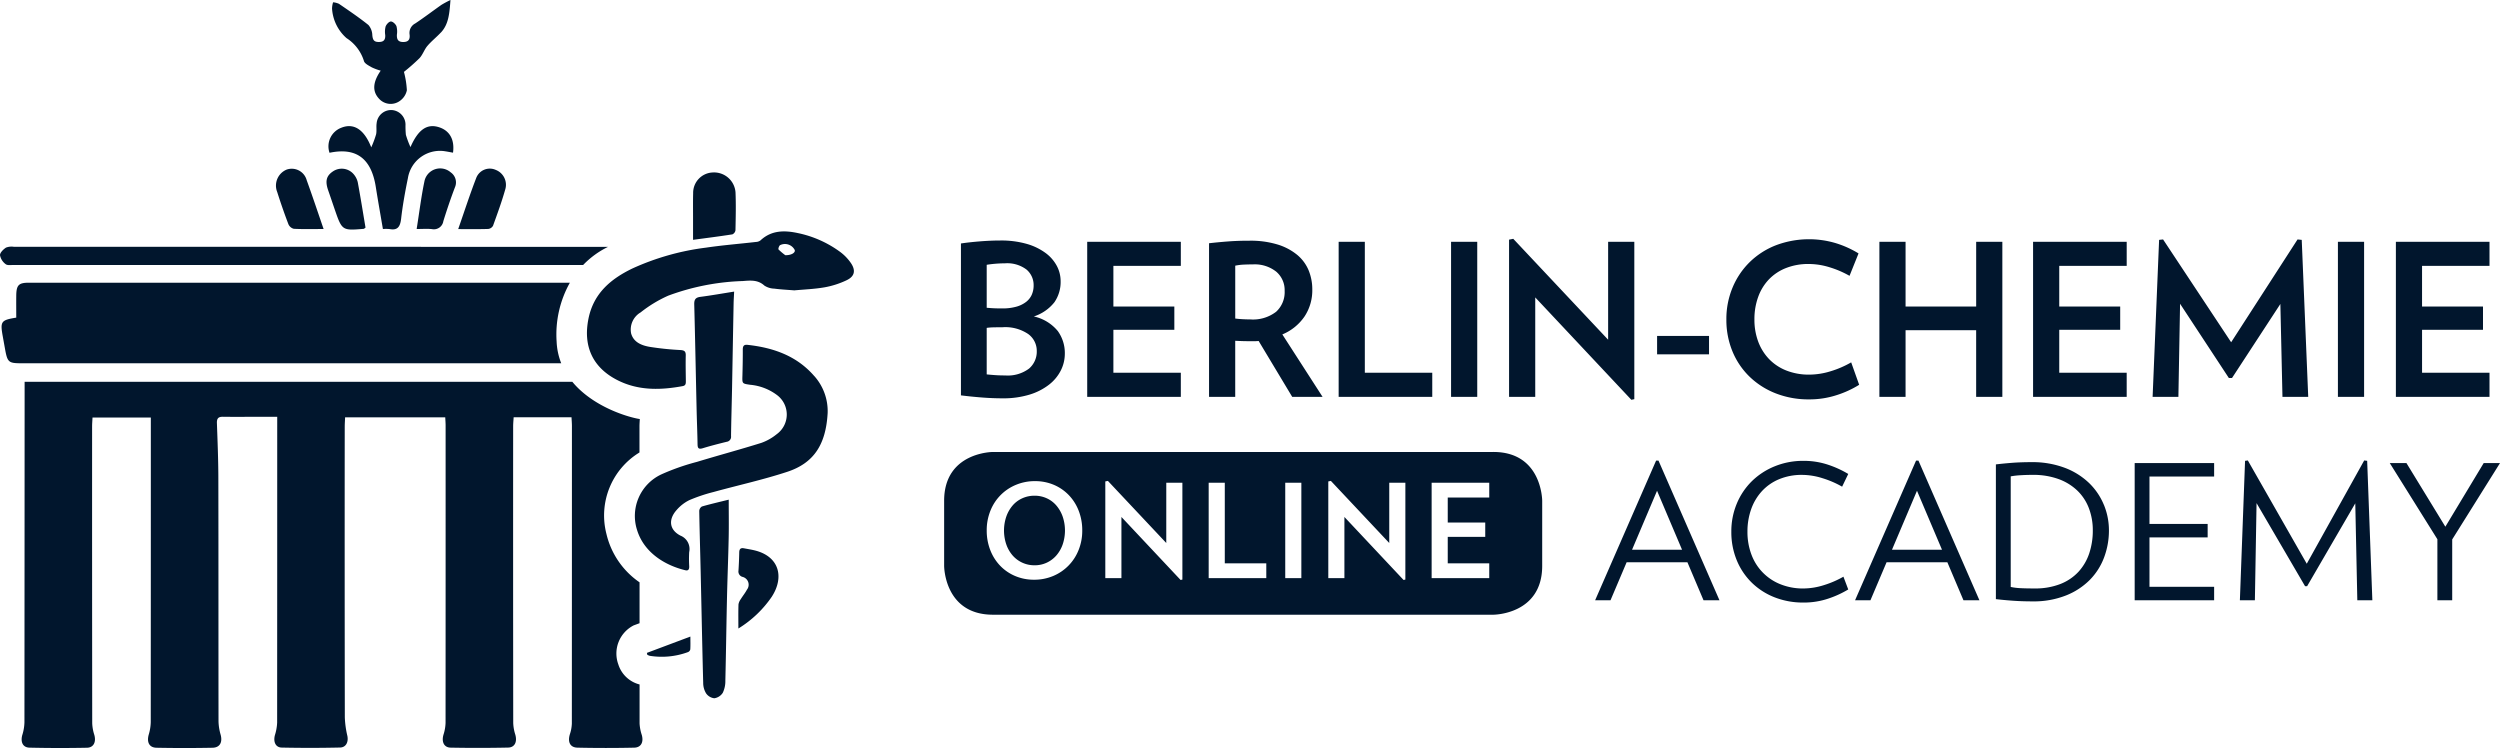
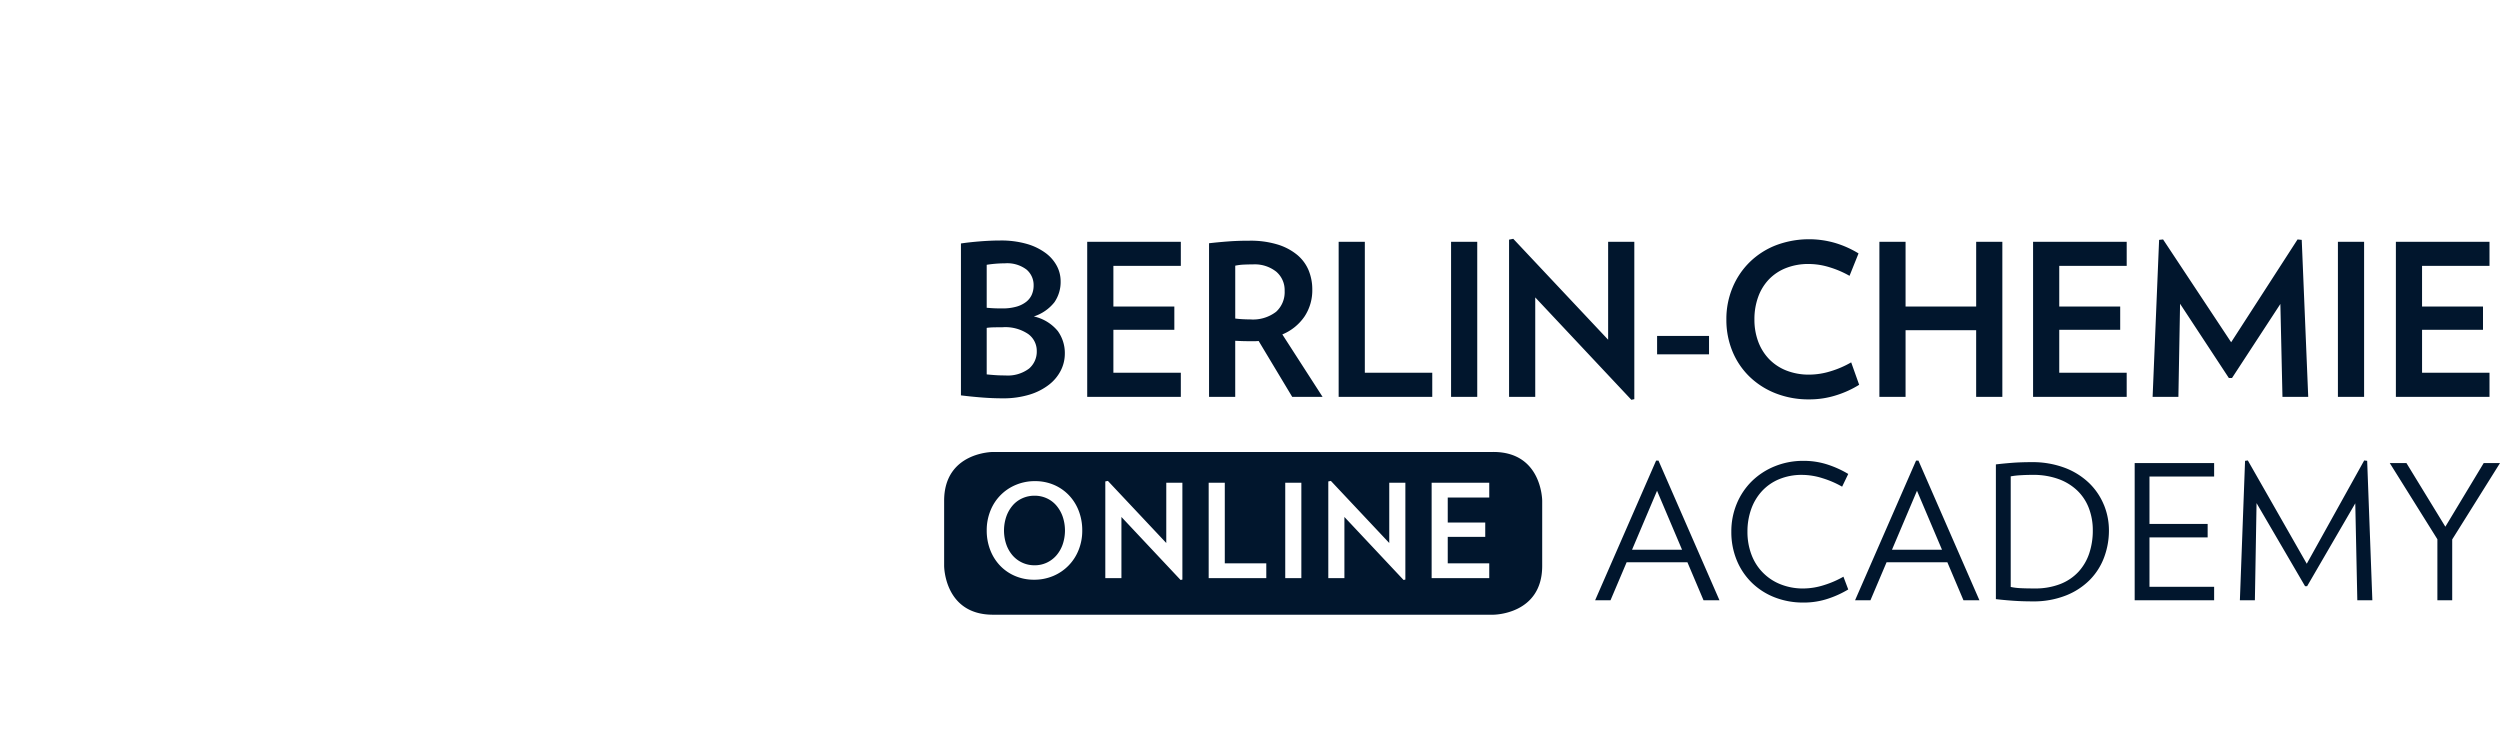
<svg xmlns="http://www.w3.org/2000/svg" width="380" height="113.699" viewBox="0 0 380 113.699">
  <defs>
    <clipPath id="clip-path">
      <rect id="Rectangle_125" data-name="Rectangle 125" width="380" height="113.699" transform="translate(0 0)" fill="#01162d" />
    </clipPath>
  </defs>
  <g id="Group_435" data-name="Group 435" transform="translate(346 269)">
    <g id="Group_434" data-name="Group 434" transform="translate(-346 -269)" clip-path="url(#clip-path)">
      <path id="Path_82" data-name="Path 82" d="M157.013,75.094a4.24,4.24,0,0,0-1.459-1.108,4.383,4.383,0,0,0-1.871-.4,4.446,4.446,0,0,0-1.881.4,4.211,4.211,0,0,0-1.469,1.108,5.263,5.263,0,0,0-.95,1.682,6.585,6.585,0,0,0,0,4.2,5.136,5.136,0,0,0,.95,1.672,4.374,4.374,0,0,0,3.35,1.513,4.3,4.3,0,0,0,1.871-.405,4.411,4.411,0,0,0,1.459-1.108,5.155,5.155,0,0,0,.95-1.672,6.585,6.585,0,0,0,0-4.2,5.282,5.282,0,0,0-.95-1.682" transform="translate(3.569 1.762)" fill="#01162d" />
      <path id="Path_83" data-name="Path 83" d="M223.635,67.092H147.573s-7.421,0-7.421,7.421v9.894s0,7.421,7.421,7.421h76.062s7.422,0,7.422-7.421V74.513s0-7.421-7.422-7.421m-63.05,14.916a7.079,7.079,0,0,1-3.868,3.938,7.37,7.37,0,0,1-2.9.564,7.242,7.242,0,0,1-2.87-.564,6.847,6.847,0,0,1-2.282-1.564,7.121,7.121,0,0,1-1.5-2.375,8.088,8.088,0,0,1-.54-2.979,7.882,7.882,0,0,1,.559-3,7.054,7.054,0,0,1,3.879-3.938,7.381,7.381,0,0,1,2.89-.564,7.219,7.219,0,0,1,2.879.564,6.871,6.871,0,0,1,2.273,1.564,7.137,7.137,0,0,1,1.5,2.375,8.14,8.14,0,0,1,.54,3,7.832,7.832,0,0,1-.559,2.979m15.78,4.482-.274.059L167.1,76.972v9.3H164.65V71.57l.392-.08,8.875,9.44V71.767h2.448Zm12.753-.217h-8.757V71.767h2.449v12.25h6.308Zm5.329,0H192V71.767h2.449Zm15.81.217-.274.059-8.992-9.577v9.3h-2.448V71.57l.391-.08,8.875,9.44V71.767h2.449ZM223.01,74.023H216.7v3.8h5.7V80h-5.7v4.018h6.309v2.256h-8.757V71.767h8.757Z" transform="translate(3.357 1.607)" fill="#01162d" />
      <path id="Path_84" data-name="Path 84" d="M374.329,68.75h-2.478l-5.829,9.672-5.914-9.672h-2.534l7.237,11.578V89.6h2.254V80.357ZM354.926,89.6l-.788-21.193-.451-.056-8.73,15.7L336,68.353l-.422.056L334.791,89.6h2.28l.254-14.763L344.7,87.468h.309l7.322-12.6.31,14.736Zm-24.049,0V87.554h-9.828V80.043h8.843V78h-8.843V70.8h9.828V68.75H318.8V89.6ZM314.121,75.108a9.806,9.806,0,0,0-2.238-3.313,10.845,10.845,0,0,0-3.689-2.318,13.931,13.931,0,0,0-5.112-.867q-1.577,0-2.887.1t-2.492.242V89.431q1.21.143,2.6.242t2.971.1a13.3,13.3,0,0,0,5.083-.9A10.594,10.594,0,0,0,312,86.487a9.722,9.722,0,0,0,2.169-3.443,11.638,11.638,0,0,0,.718-4.053,10.19,10.19,0,0,0-.761-3.884m-2.224,7.34a7.768,7.768,0,0,1-1.62,2.8,7.462,7.462,0,0,1-2.76,1.878,10.461,10.461,0,0,1-3.957.683q-1.239,0-2.1-.043a9.207,9.207,0,0,1-1.507-.185V70.771a11.478,11.478,0,0,1,1.479-.171q.915-.057,1.845-.056a11.219,11.219,0,0,1,3.957.64,8.138,8.138,0,0,1,2.858,1.763,7.334,7.334,0,0,1,1.747,2.675,9.381,9.381,0,0,1,.591,3.371,10.881,10.881,0,0,1-.534,3.456M295.2,89.6l-9.266-21.221h-.366L276.3,89.6h2.338l2.45-5.775h9.237l2.449,5.775Zm-5.689-7.681h-7.6l3.8-8.961Zm-14.981,4.1a14.592,14.592,0,0,1-2.957,1.281,10.46,10.46,0,0,1-3.126.512,9.107,9.107,0,0,1-3.52-.654,7.719,7.719,0,0,1-4.393-4.537,9.7,9.7,0,0,1-.592-3.428,10.126,10.126,0,0,1,.563-3.428,7.974,7.974,0,0,1,1.634-2.744,7.4,7.4,0,0,1,2.618-1.821,8.9,8.9,0,0,1,3.493-.654,10.432,10.432,0,0,1,3.126.512,14.524,14.524,0,0,1,2.956,1.28l.93-1.934a15.187,15.187,0,0,0-3-1.38,11.561,11.561,0,0,0-3.816-.611,11.366,11.366,0,0,0-4.351.825,10.7,10.7,0,0,0-3.478,2.261,10.345,10.345,0,0,0-2.295,3.414,10.935,10.935,0,0,0-.83,4.281,11.172,11.172,0,0,0,.816,4.31,10.148,10.148,0,0,0,2.281,3.414,10.348,10.348,0,0,0,3.464,2.232,11.757,11.757,0,0,0,4.393.8,11.561,11.561,0,0,0,3.816-.611,15.129,15.129,0,0,0,3-1.379ZM255.687,89.6l-9.266-21.221h-.366L236.79,89.6h2.338l2.45-5.775h9.237l2.449,5.775ZM250,81.921h-7.6l3.8-8.961Z" transform="translate(5.671 1.637)" fill="#01162d" />
      <path id="Path_85" data-name="Path 85" d="M374.989,59.471V55.805H364.737V49.277H374V45.74h-9.264V39.565h10.252V35.9h-14.23V59.471ZM355.927,35.9h-3.98V59.47h3.98Zm-8.493,23.571-.987-23.86-.636-.065L335.719,51.174,325.373,35.546l-.605.065-.987,23.86H327.7l.255-14.149,7.417,11.287h.477L343.2,45.354l.318,14.117Zm-27.593,0V55.805H309.59V49.277h9.264V45.74H309.59V39.565h10.252V35.9H305.611V59.471Zm-18.9,0V35.9h-3.979v9.84H286.23V35.9h-3.979V59.471h3.979V49.341h10.729v10.13Zm-22.977-5.242a14.593,14.593,0,0,1-3.12,1.351,11.122,11.122,0,0,1-3.247.514,9.3,9.3,0,0,1-3.453-.61,7.415,7.415,0,0,1-2.626-1.72,7.655,7.655,0,0,1-1.673-2.653,9.5,9.5,0,0,1-.589-3.409,9.869,9.869,0,0,1,.573-3.425,7.544,7.544,0,0,1,1.639-2.668,7.279,7.279,0,0,1,2.6-1.72,9.181,9.181,0,0,1,3.438-.611,10.8,10.8,0,0,1,3.182.5,14.736,14.736,0,0,1,3.024,1.3l1.369-3.408a15.13,15.13,0,0,0-3.407-1.544,14.246,14.246,0,0,0-9.152.306,11.843,11.843,0,0,0-3.979,2.556,11.725,11.725,0,0,0-2.61,3.875,12.361,12.361,0,0,0-.94,4.84,12.5,12.5,0,0,0,.924,4.856,11.4,11.4,0,0,0,2.595,3.843,11.982,11.982,0,0,0,3.98,2.54,13.645,13.645,0,0,0,5.077.916,13.4,13.4,0,0,0,4.171-.643,15.061,15.061,0,0,0,3.437-1.576Zm-21.608-4.02h-7.894v2.8h7.894ZM245,59.824V35.9h-3.98V50.789L226.6,35.45l-.638.128V59.471h3.979V44.357L244.55,59.92ZM221.125,35.9h-3.979V59.47h3.979Zm-6.837,23.571V55.805H204.038V35.9h-3.979V59.471Zm-16.674,0L191.5,49.984a7.6,7.6,0,0,0,3.376-2.733,7.193,7.193,0,0,0,1.176-4.084,7.593,7.593,0,0,0-.557-2.926,6.115,6.115,0,0,0-1.735-2.348,8.658,8.658,0,0,0-2.977-1.575,14.034,14.034,0,0,0-4.281-.58q-1.785,0-3.263.113t-2.88.273V59.471h3.979V50.95c.381.021.768.037,1.161.048s.78.015,1.162.015h.638a5.99,5.99,0,0,0,.6-.032l5.1,8.49Zm-7.067-12.927a5.748,5.748,0,0,1-3.915,1.158c-.383,0-.77-.011-1.163-.033s-.77-.053-1.129-.1V39.534a8.033,8.033,0,0,1,1.273-.161c.446-.021.912-.032,1.4-.032a5.252,5.252,0,0,1,3.564,1.109,3.674,3.674,0,0,1,1.273,2.91,4.037,4.037,0,0,1-1.3,3.183M176.07,59.471V55.805H165.819V49.277h9.264V45.74h-9.264V39.565H176.07V35.9H161.84V59.471Zm-18.7-10a6.528,6.528,0,0,0-3.644-2.219,6.545,6.545,0,0,0,3.136-2.171,5.423,5.423,0,0,0,.938-3.2,4.95,4.95,0,0,0-.572-2.3,5.89,5.89,0,0,0-1.719-1.977,8.975,8.975,0,0,0-2.865-1.383,14.081,14.081,0,0,0-4.012-.514q-1.431,0-3.057.129t-2.928.322V59.246q1.528.194,3.168.322t3.135.129a13.622,13.622,0,0,0,4.122-.563,9.185,9.185,0,0,0,2.961-1.511,6.383,6.383,0,0,0,1.8-2.171,5.653,5.653,0,0,0,.605-2.54,5.727,5.727,0,0,0-1.067-3.44m-3.947-5.547a2.87,2.87,0,0,1-.844,1.094,4.288,4.288,0,0,1-1.48.739,7.624,7.624,0,0,1-2.181.273,22.562,22.562,0,0,1-2.356-.1V39.4q.605-.1,1.322-.161t1.448-.063a4.868,4.868,0,0,1,3.28.948,3.086,3.086,0,0,1,1.082,2.428,3.415,3.415,0,0,1-.271,1.367m-.444,11.271a5.367,5.367,0,0,1-3.582,1.029q-.829,0-1.529-.048t-1.306-.113V48.988a8.893,8.893,0,0,1,1.1-.081c.455-.01.9-.015,1.32-.015a6.192,6.192,0,0,1,3.884,1.029,3.151,3.151,0,0,1,1.306,2.572,3.4,3.4,0,0,1-1.193,2.7" transform="translate(3.416 0.849)" fill="#01162d" />
-       <path id="Path_86" data-name="Path 86" d="M3.4,111.677c-.314,1.094.052,1.941,1.087,1.966q4.367.1,8.736.013c1.02-.019,1.419-.894,1.111-1.962a6.542,6.542,0,0,1-.317-1.764Q13.991,87.38,14,64.83c0-.459.042-.918.062-1.362h8.864v11.91q0,17.19-.012,34.38a7.132,7.132,0,0,1-.306,1.9c-.326,1.157.076,1.983,1.193,2q4.244.083,8.492,0c1.127-.019,1.553-.831,1.247-1.971a7.98,7.98,0,0,1-.325-2.023c-.019-12.331,0-24.663-.026-36.994-.005-2.782-.119-5.563-.218-8.344-.027-.755.24-.987.928-.977,2.045.029,4.092,0,6.138,0,.672,0,1.342,0,2.1,0v1.389q0,22.55-.011,45.1a7.394,7.394,0,0,1-.336,1.893c-.277,1.018.09,1.884,1.039,1.9q4.428.094,8.857-.007c.91-.019,1.3-.833,1.116-1.761a14.546,14.546,0,0,1-.389-2.8q-.037-22.091-.014-44.183c0-.465.036-.931.057-1.443H67.678c.023.472.055.857.055,1.241q.006,22.615-.008,45.23a6.557,6.557,0,0,1-.317,1.767c-.313,1.085.073,1.947,1.092,1.966q4.367.084,8.736-.009c1.02-.023,1.4-.88,1.091-1.967a6.554,6.554,0,0,1-.316-1.765q-.028-22.55-.012-45.1c0-.458.049-.914.076-1.378h8.795c.024.493.062.916.062,1.339q0,22.615-.011,45.23a5.848,5.848,0,0,1-.306,1.635c-.349,1.165.041,1.994,1.166,2.018q4.305.094,8.613,0c1.063-.024,1.463-.851,1.156-1.933a6.622,6.622,0,0,1-.335-1.758c0-1.971,0-3.943,0-5.914a4.558,4.558,0,0,1-3.235-3.065,4.8,4.8,0,0,1,2.351-5.922c.175-.062.53-.194.881-.324q0-3.109,0-6.215a12.332,12.332,0,0,1-5.029-7.335A11.215,11.215,0,0,1,97.2,68.774q0-1.96,0-3.918c0-.375.028-.762.05-1.161-1.665-.249-7.08-1.808-10.26-5.666H3.742v1.424q-.008,25.163-.027,50.328a7.006,7.006,0,0,1-.313,1.9M.446,51.27c.1.555.2,1.112.3,1.668.381,2.145.528,2.279,2.545,2.279l37.259,0q22.378,0,44.757,0a10,10,0,0,1-.7-3.291,16.114,16.114,0,0,1,2.013-8.954H54.709l-50.329,0c-1.537,0-1.892.362-1.909,1.97-.011,1.121,0,2.241,0,3.336-2.355.387-2.47.57-2.022,3M92.426,37.522q-45.155-.006-90.308-.007a2.368,2.368,0,0,0-1.205.121c-.4.258-.926.772-.912,1.157A2.194,2.194,0,0,0,.858,40.15c.271.22.788.126,1.2.126q29.035.006,58.071,0H88.639a13.344,13.344,0,0,1,3.787-2.755M49.19,34.814c-.909-2.636-1.706-5.04-2.57-7.417a2.354,2.354,0,0,0-3.059-1.614,2.63,2.63,0,0,0-1.427,3.4q.78,2.468,1.7,4.884a1.219,1.219,0,0,0,.82.71c1.423.073,2.853.033,4.538.033m.693-5.876c.326.935.641,1.874.963,2.81,1.141,3.315,1.142,3.315,4.451,3.039.035,0,.068-.046.26-.186-.385-2.29-.751-4.592-1.177-6.883a2.9,2.9,0,0,0-.626-1.236,2.378,2.378,0,0,0-3.136-.434c-1.021.678-1.224,1.487-.735,2.891m17.142-24C68.205,3.668,68.314,2.04,68.473,0a15.638,15.638,0,0,0-1.38.741c-1.332.936-2.63,1.93-3.983,2.828a1.615,1.615,0,0,0-.851,1.69c.084.731-.172,1.124-.956,1.126s-1.006-.38-.974-1.12a3.152,3.152,0,0,0-.069-1.287c-.138-.325-.56-.719-.848-.711s-.675.429-.8.763a3.218,3.218,0,0,0-.058,1.29c.046.8-.289,1.072-1.023,1.061-.706-.011-.873-.347-.939-1.036A2.465,2.465,0,0,0,56,3.8C54.563,2.647,53.038,1.62,51.524.581a2.712,2.712,0,0,0-.893-.233,3.38,3.38,0,0,0-.16.953,6.514,6.514,0,0,0,2.2,4.492,6.379,6.379,0,0,1,2.642,3.46c.094.413.754.725,1.2.986a8.1,8.1,0,0,0,1.355.5c-1.232,1.785-1.283,3.157-.259,4.26a2.379,2.379,0,0,0,3.255.275,2.609,2.609,0,0,0,.98-1.554,13.669,13.669,0,0,0-.445-2.794,30.259,30.259,0,0,0,2.36-2.079c.493-.523.733-1.308,1.2-1.862.63-.74,1.4-1.342,2.061-2.052m1.839,18.273c.267-2-.518-3.368-2.165-3.879-1.759-.546-3.125.327-4.3,3.031a13.927,13.927,0,0,1-.7-1.867,13.089,13.089,0,0,1-.056-1.561,2.237,2.237,0,0,0-2.045-2.2,2.211,2.211,0,0,0-2.343,2c-.085.551.033,1.143-.08,1.682a15.153,15.153,0,0,1-.74,1.983c-1.1-2.8-2.718-3.726-4.566-2.972a3.018,3.018,0,0,0-1.776,3.8c4.051-.853,6.351.854,7.032,5.186.335,2.129.717,4.249,1.082,6.4a6.061,6.061,0,0,1,1,.007c1.2.236,1.625-.318,1.768-1.569.239-2.069.611-4.128,1.031-6.165A4.932,4.932,0,0,1,67.7,23c.388.061.774.138,1.161.208m.287,5.27a1.855,1.855,0,0,0-.634-2.275,2.441,2.441,0,0,0-4.007,1.391c-.481,2.314-.771,4.673-1.175,7.216.871,0,1.6-.06,2.322.015a1.454,1.454,0,0,0,1.734-1.21c.539-1.729,1.118-3.448,1.76-5.136m7.65.316a2.425,2.425,0,0,0-1.42-2.959,2.207,2.207,0,0,0-3,1.236c-.957,2.48-1.779,5.019-2.732,7.751,1.708,0,3.137.025,4.566-.023a.961.961,0,0,0,.729-.486c.659-1.824,1.327-3.65,1.856-5.519" transform="translate(0 0)" fill="#01162d" />
-       <path id="Path_87" data-name="Path 87" d="M96.241,98.625l6.611-2.48c0,.708.023,1.327-.015,1.943a.59.59,0,0,1-.34.415,11.526,11.526,0,0,1-5.831.566,1.932,1.932,0,0,1-.366-.158l-.058-.287m19.011-8.58c1.9-2.972,1.092-6.122-2.7-7.015-.515-.122-1.039-.2-1.559-.3s-.709.125-.717.631q-.025,1.381-.115,2.761a.841.841,0,0,0,.6.948,1.226,1.226,0,0,1,.678,1.96c-.257.493-.621.927-.91,1.4a1.892,1.892,0,0,0-.366.815c-.041,1.193-.017,2.387-.017,3.674a16.745,16.745,0,0,0,5.11-4.876m-12-54.2c0-1.213,0-2.35,0-3.488,0-1.2-.018-2.4.014-3.6a3.1,3.1,0,0,1,2.946-3.15,3.274,3.274,0,0,1,3.494,3.006c.082,1.922.032,3.851-.006,5.776a.822.822,0,0,1-.471.625c-1.92.3-3.849.544-5.977.83m1.356,40.529a.852.852,0,0,0-.415.675c.051,3.074.147,6.147.217,9.221.128,5.645.236,11.291.385,16.935a3.035,3.035,0,0,0,.438,1.575,1.752,1.752,0,0,0,1.251.747,1.845,1.845,0,0,0,1.286-.832,4.1,4.1,0,0,0,.392-1.852c.1-4.191.155-8.385.248-12.577.068-3.045.194-6.089.257-9.136.039-1.867.007-3.735.007-5.79-1.43.354-2.76.66-4.067,1.035m4.891-32.66c-.034.722-.072,1.271-.082,1.82q-.121,6.417-.235,12.835c-.047,2.433-.123,4.865-.155,7.3a.769.769,0,0,1-.672.876c-1.221.3-2.44.611-3.641.98-.664.2-.768-.061-.777-.634-.028-1.7-.1-3.41-.14-5.115-.121-5.369-.222-10.737-.363-16.106-.018-.725.175-1.06.931-1.157,1.677-.217,3.345-.514,5.135-.8m12.177,12.839c-2.669-3.084-6.223-4.314-10.143-4.746-.568-.063-.723.2-.721.728.005,1.315-.018,2.63-.055,3.943-.036,1.23-.049,1.221,1.188,1.4a7.977,7.977,0,0,1,4.09,1.58,3.688,3.688,0,0,1-.075,5.936,7.847,7.847,0,0,1-2.321,1.312c-3.247,1.017-6.538,1.9-9.793,2.89a34.2,34.2,0,0,0-5.434,1.911,6.974,6.974,0,0,0-3.687,8.39c1.052,3.518,4.321,5.445,7.362,6.173.458.11.59-.165.583-.573a19.122,19.122,0,0,1-.006-2.18,2.19,2.19,0,0,0-1.319-2.507c-1.7-.871-1.882-2.442-.6-3.887a6.12,6.12,0,0,1,1.966-1.522,24.724,24.724,0,0,1,3.638-1.221c3.736-1.031,7.537-1.861,11.214-3.07,4.057-1.334,5.88-4.145,6.148-8.94a8.021,8.021,0,0,0-2.032-5.623m-4.406-18.365c.959.015,1.554-.4,1.436-.784a1.665,1.665,0,0,0-2.246-.734c-.157.129-.293.567-.214.651a9.183,9.183,0,0,0,1.024.867m1.408,5.348c-1.147-.094-2.125-.138-3.091-.267a2.881,2.881,0,0,1-1.5-.466c-1-.915-2.152-.772-3.306-.686a35.678,35.678,0,0,0-11.3,2.219,19.474,19.474,0,0,0-4.2,2.545,3.029,3.029,0,0,0-1.45,3.18c.367,1.364,1.6,1.845,2.83,2.058a43.643,43.643,0,0,0,4.654.483c.61.04.84.2.824.827-.031,1.286,0,2.574.014,3.861,0,.377.013.711-.5.8-3.42.628-6.785.7-9.98-.953-3.711-1.92-5.163-5.159-4.318-9.316.782-3.851,3.393-6.035,6.7-7.627a38.435,38.435,0,0,1,11.17-3.157c2.512-.372,5.048-.572,7.573-.862a1.255,1.255,0,0,0,.691-.229c1.662-1.565,3.648-1.558,5.676-1.124a16.553,16.553,0,0,1,6.464,2.881,7.111,7.111,0,0,1,1.613,1.678c.771,1.135.569,2.036-.659,2.615a13.2,13.2,0,0,1-3.326,1.071c-1.563.273-3.163.33-4.587.464" transform="translate(2.087 0.613)" fill="#01162d" />
    </g>
  </g>
</svg>